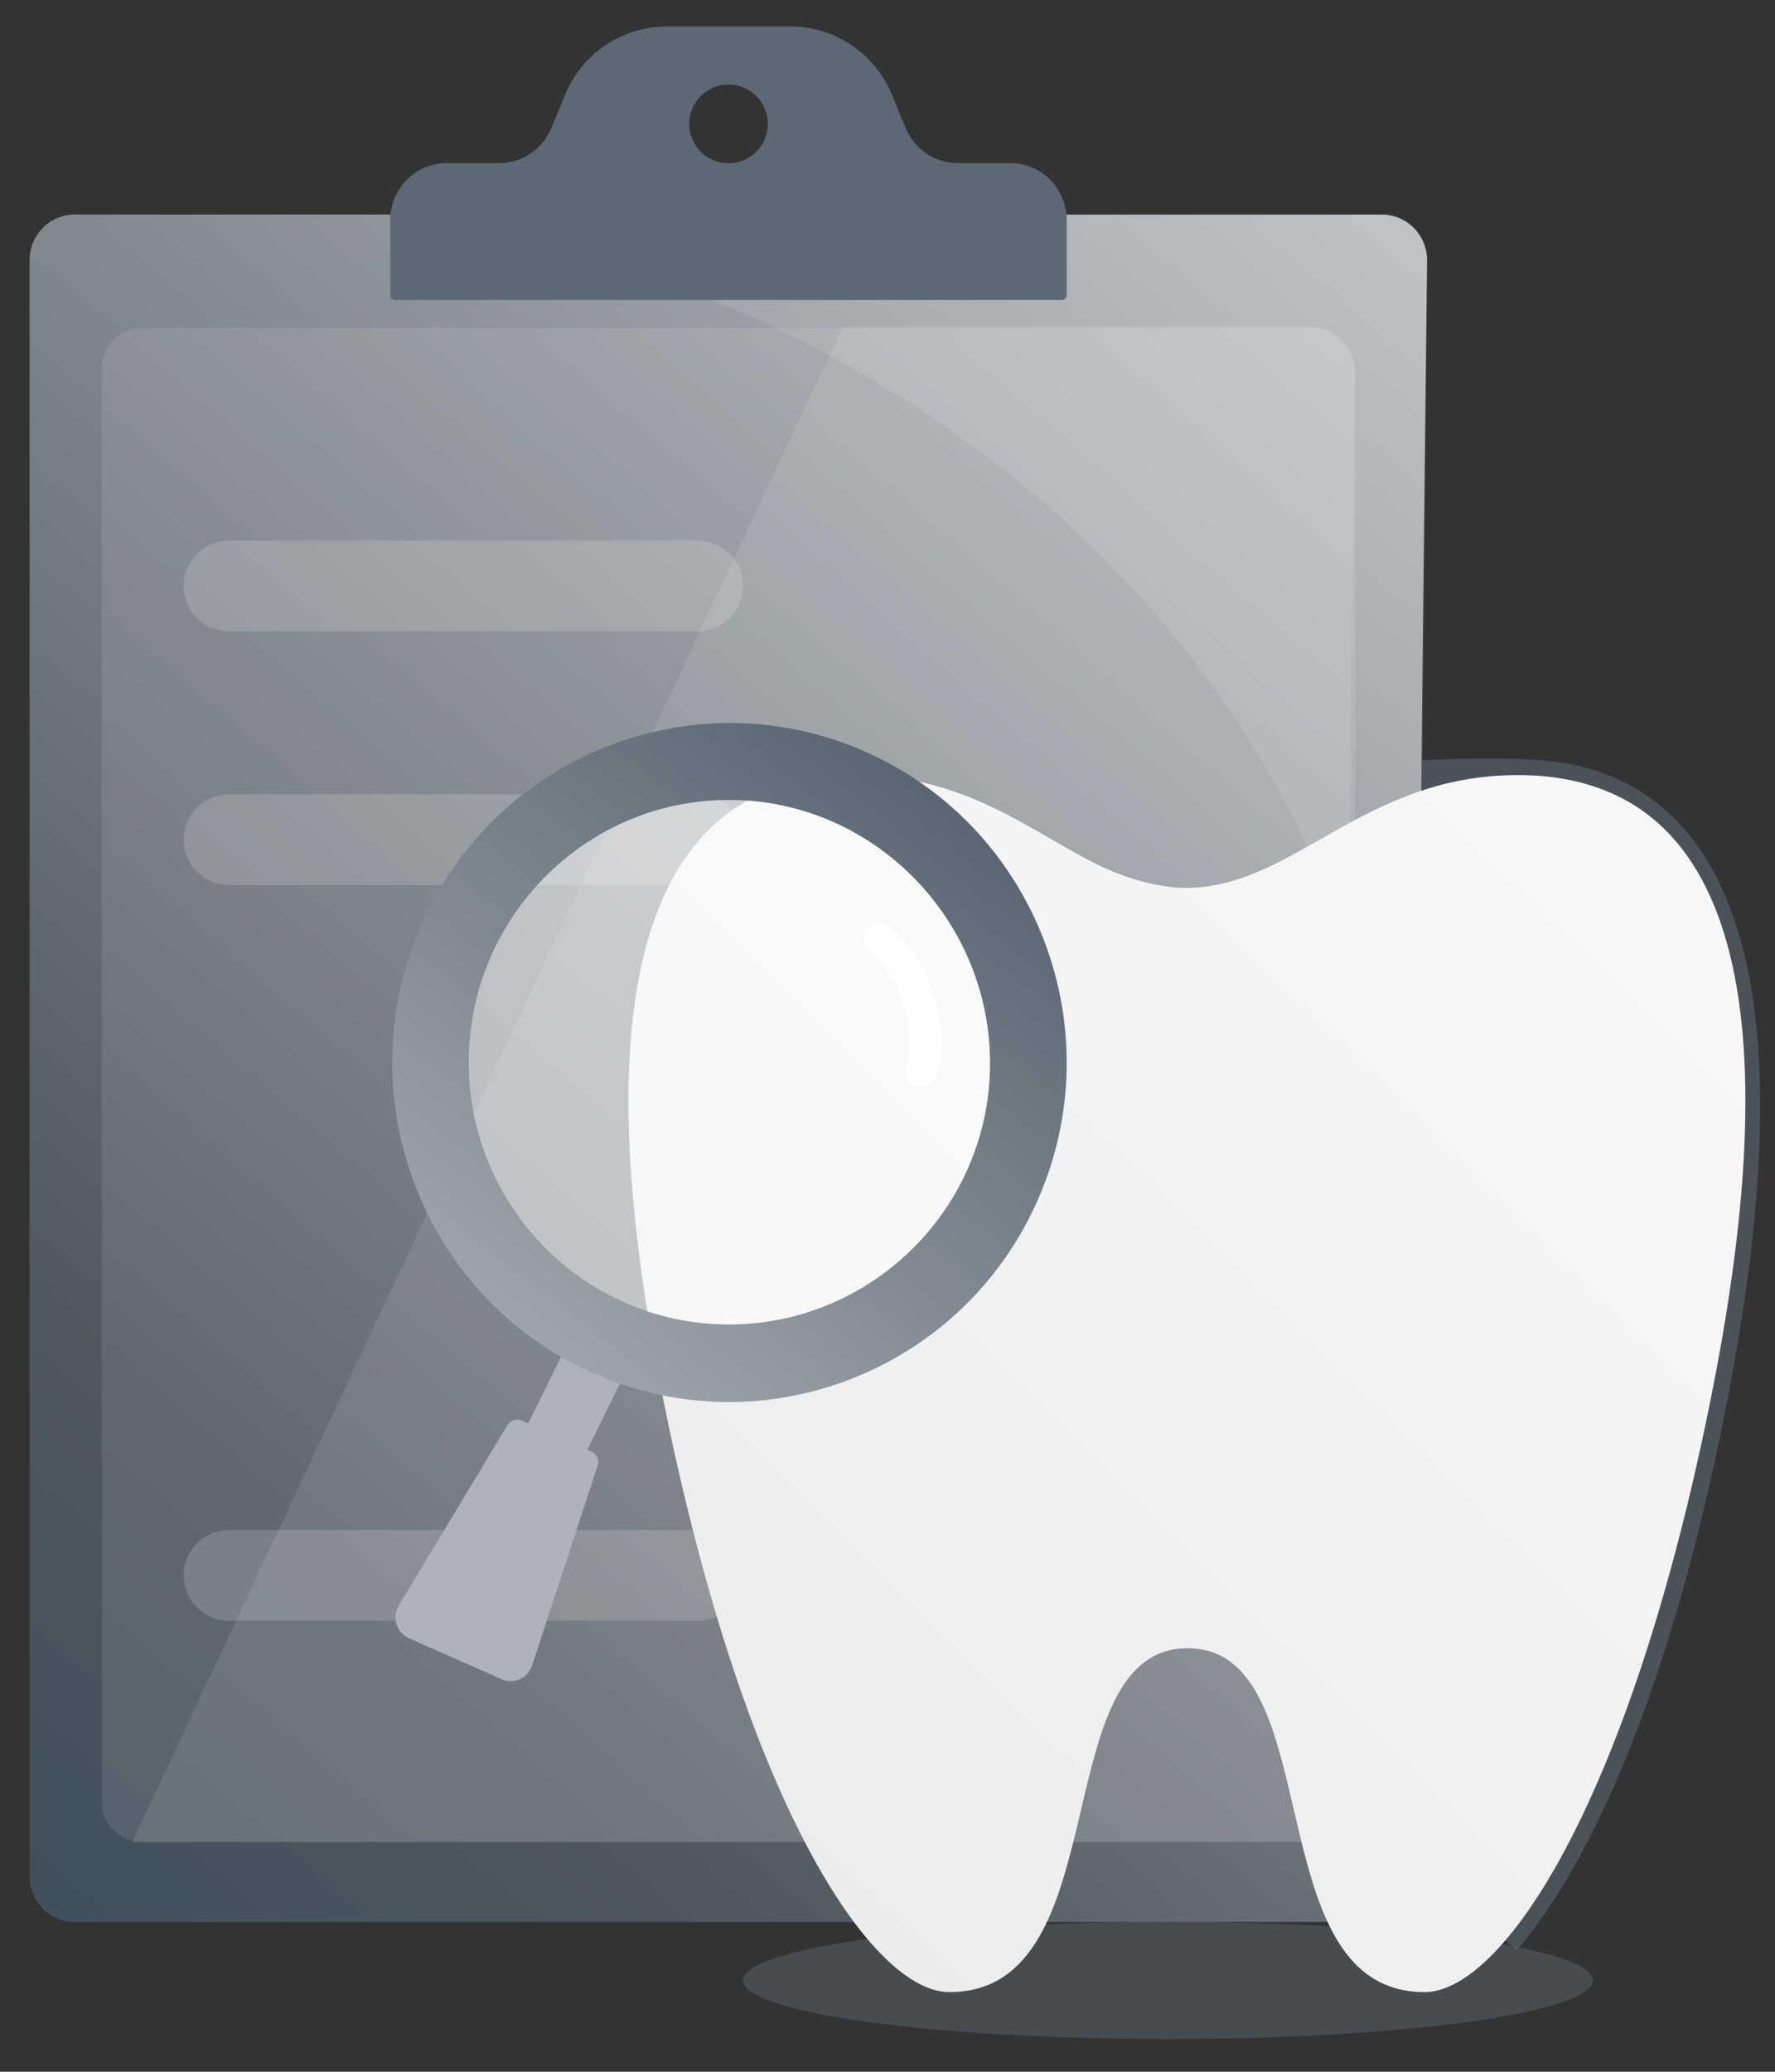
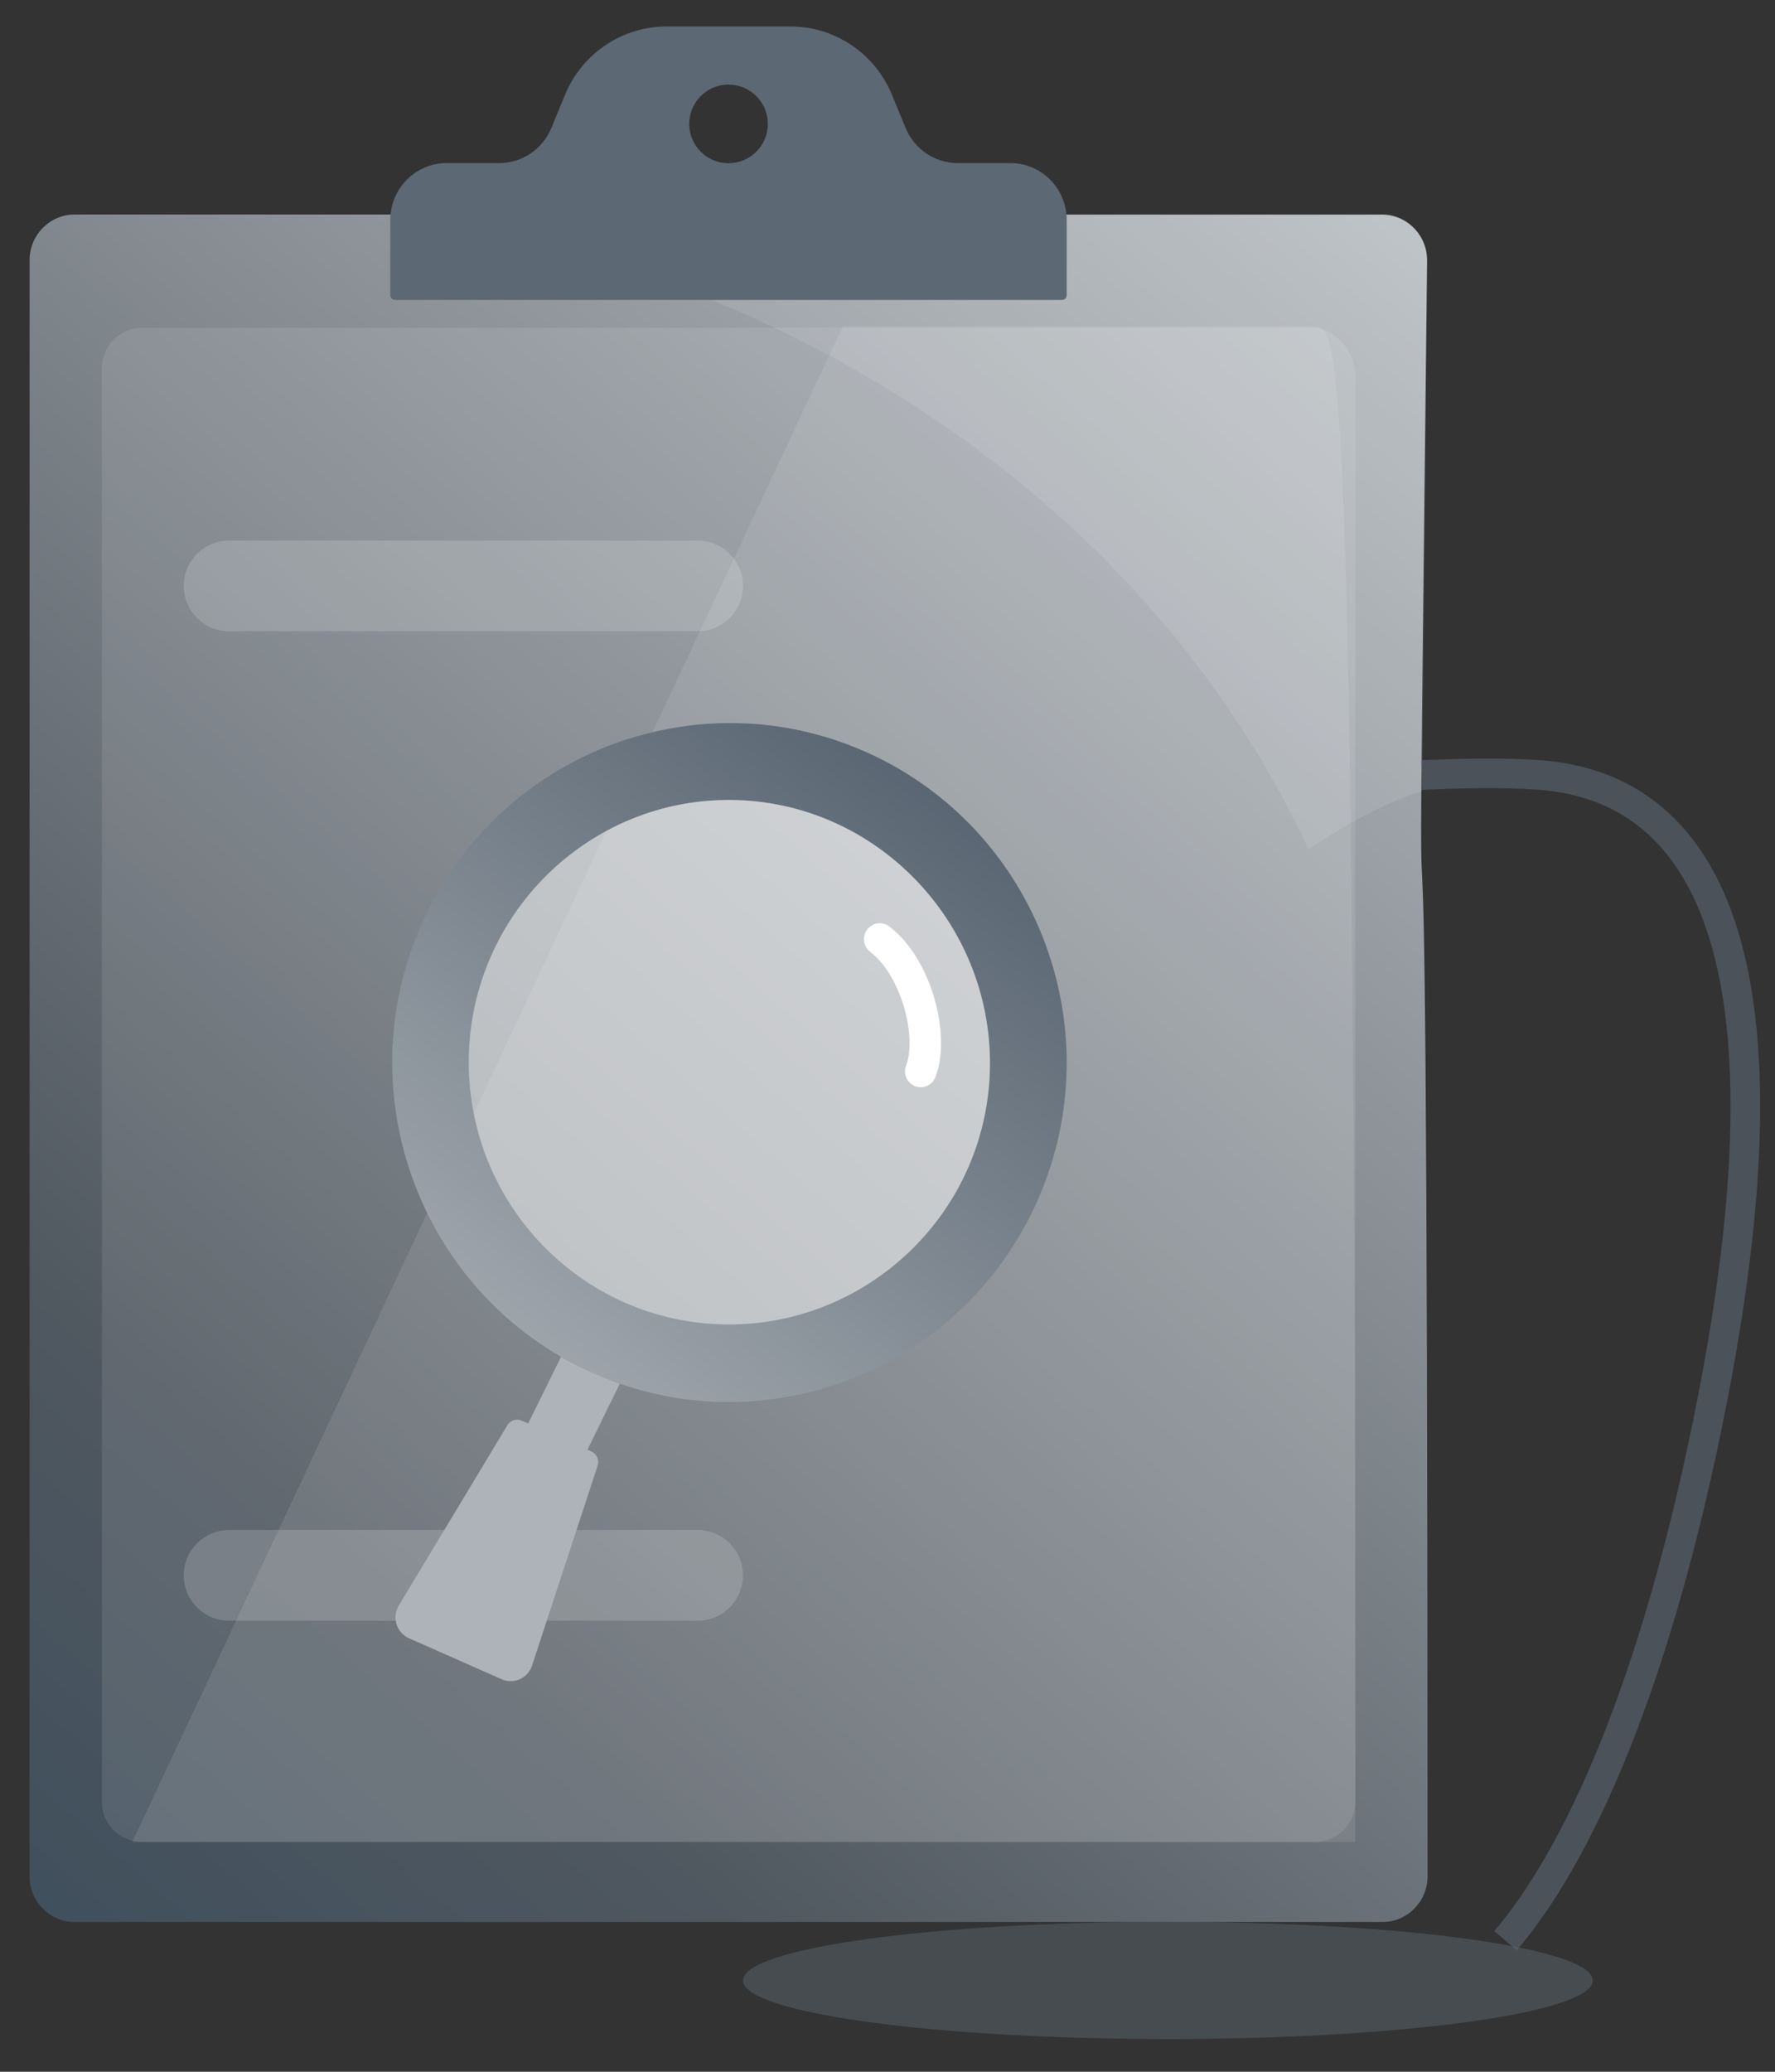
<svg xmlns="http://www.w3.org/2000/svg" width="24" height="28" viewBox="0 0 24 28" fill="none">
  <rect x="0" y="0" width="24" height="28" fill="#333333" stroke="none" />
  <path fill-rule="evenodd" clip-rule="evenodd" d="M18.685 2.899H1.01C0.673 2.899 0.4 3.175 0.4 3.515V25.36C0.4 25.7 0.673 25.976 1.01 25.976H18.692C19.029 25.976 19.302 25.7 19.302 25.36C19.302 2.188 19.112 19.841 19.295 3.522C19.299 3.192 19.045 2.92 18.722 2.9L18.685 2.899Z" fill="url(#paint0_linear_2380_46861)" />
-   <path opacity="0.1" fill-rule="evenodd" clip-rule="evenodd" d="M17.772 4.431H1.924C1.622 4.431 1.377 4.674 1.377 4.974V24.351C1.377 24.651 1.622 24.894 1.924 24.894H17.778C18.08 24.894 18.325 24.651 18.325 24.351C18.325 3.916 18.154 19.372 18.319 4.98C18.322 4.69 18.095 4.45 17.805 4.432L17.772 4.431Z" fill="white" />
+   <path opacity="0.1" fill-rule="evenodd" clip-rule="evenodd" d="M17.772 4.431H1.924C1.622 4.431 1.377 4.674 1.377 4.974V24.351C1.377 24.651 1.622 24.894 1.924 24.894H17.778C18.08 24.894 18.325 24.651 18.325 24.351C18.322 4.69 18.095 4.45 17.805 4.432L17.772 4.431Z" fill="white" />
  <path opacity="0.5" d="M15.792 27.558L15.602 27.557C12.517 27.544 10.047 27.195 10.047 26.766C10.047 26.329 12.619 25.974 15.792 25.974L15.981 25.975C19.066 25.988 21.536 26.338 21.536 26.766C21.536 27.203 18.964 27.558 15.792 27.558Z" fill="#5B666F" />
  <path opacity="0.1" d="M17.692 11.479C18.584 10.871 19.23 10.69 19.23 10.69L19.283 5.3C19.288 4.784 19.294 4.251 19.3 3.702L19.302 3.542C19.306 3.202 19.036 2.923 18.7 2.92L5.287 2.92C10.435 3.542 15.462 6.67 17.692 11.479Z" fill="white" />
  <path opacity="0.1" fill-rule="evenodd" clip-rule="evenodd" d="M11.397 4.409L1.789 24.895H18.326C18.325 4.599 18.326 18.178 18.326 5.088C18.326 4.724 18.031 4.409 17.667 4.409H11.397Z" fill="white" />
  <path fill-rule="evenodd" clip-rule="evenodd" d="M7.64 1.281C7.871 0.722 8.412 0.358 9.012 0.358H10.689C11.289 0.358 11.83 0.722 12.06 1.281L12.246 1.731C12.364 2.017 12.642 2.204 12.95 2.204H13.661C14.082 2.204 14.423 2.548 14.423 2.973V3.989C14.423 4.025 14.394 4.054 14.357 4.054H5.343C5.307 4.054 5.277 4.025 5.277 3.989V2.973C5.277 2.548 5.619 2.204 6.04 2.204H6.751C7.059 2.204 7.336 2.017 7.454 1.731L7.64 1.281ZM9.85 2.206C10.144 2.206 10.382 1.968 10.382 1.675C10.382 1.381 10.144 1.143 9.85 1.143C9.557 1.143 9.319 1.381 9.319 1.675C9.319 1.968 9.557 2.206 9.85 2.206Z" fill="#5C6873" />
  <path opacity="0.166" d="M2.484 7.919C2.484 8.257 2.759 8.532 3.097 8.532H9.433C9.772 8.532 10.046 8.257 10.046 7.919C10.046 7.58 9.772 7.306 9.433 7.306H3.097C2.759 7.306 2.484 7.58 2.484 7.919Z" fill="white" />
-   <path opacity="0.166" d="M2.484 11.348C2.484 11.687 2.759 11.961 3.097 11.961H9.433C9.772 11.961 10.046 11.687 10.046 11.348C10.046 11.01 9.772 10.735 9.433 10.735H3.097C2.759 10.735 2.484 11.01 2.484 11.348Z" fill="white" />
  <path opacity="0.166" d="M2.484 21.291C2.484 21.63 2.759 21.904 3.097 21.904H9.433C9.772 21.904 10.046 21.63 10.046 21.291C10.046 20.953 9.772 20.678 9.433 20.678H3.097C2.759 20.678 2.484 20.953 2.484 21.291Z" fill="white" />
  <path opacity="0.6" d="M19.223 10.474C19.701 10.456 20.269 10.435 20.841 10.475C22.265 10.598 24.57 11.637 23.158 18.892C22.384 22.868 21.29 25.138 20.356 26.228" stroke="#5C6873" stroke-width="0.4" />
-   <path d="M16.083 12L16.087 12C17.593 11.956 18.541 10.33 20.826 10.486C22.266 10.608 24.579 11.6 23.152 18.803C22.035 24.444 20.274 26.966 19.236 26.923C18.169 26.908 17.832 25.871 17.57 24.78L17.424 24.162C17.186 23.163 16.905 22.276 16.059 22.276C14.128 22.276 15.13 26.891 12.862 26.923C11.825 26.966 10.063 24.444 8.946 18.803C7.519 11.6 9.832 10.608 11.272 10.486C12.927 10.373 13.857 11.195 14.815 11.673C15.545 12.037 16.083 12 16.083 12Z" fill="url(#paint1_linear_2380_46861)" />
  <path d="M7.586 18.337L7.142 19.238L7.05 19.199C6.981 19.17 6.9 19.196 6.861 19.261L5.392 21.699C5.305 21.845 5.35 22.034 5.494 22.122C5.506 22.129 5.518 22.136 5.53 22.141L6.783 22.695C6.937 22.763 7.117 22.692 7.184 22.537C7.188 22.528 7.191 22.519 7.194 22.51L8.081 19.807C8.106 19.731 8.069 19.649 7.996 19.617L7.943 19.594L8.38 18.701C8.144 18.617 7.778 18.45 7.586 18.337Z" fill="#ADB3B8" />
  <path fill-rule="evenodd" clip-rule="evenodd" d="M11.719 10.168C10.967 9.831 10.172 9.717 9.407 9.796L9.315 9.807C7.778 9.997 6.373 10.971 5.698 12.496C4.674 14.808 5.71 17.524 8.007 18.553C10.304 19.581 13.005 18.537 14.028 16.226C15.052 13.914 14.016 11.197 11.719 10.168ZM9.732 17.897C11.669 17.966 13.316 16.443 13.384 14.491C13.451 12.537 11.916 10.881 9.978 10.813C9.811 10.807 9.646 10.813 9.485 10.831C7.771 11.012 6.403 12.447 6.341 14.232C6.273 16.185 7.794 17.829 9.732 17.897Z" fill="url(#paint2_linear_2380_46861)" />
  <path opacity="0.5" d="M13.383 14.492C13.315 16.444 11.668 17.967 9.731 17.898C7.793 17.83 6.272 16.186 6.34 14.233C6.402 12.448 7.77 11.013 9.484 10.831C9.646 10.814 9.81 10.808 9.977 10.814C11.915 10.882 13.45 12.538 13.383 14.492Z" fill="white" />
  <path d="M12.022 12.52C11.928 12.449 11.794 12.469 11.724 12.565C11.654 12.66 11.673 12.795 11.767 12.866C12.174 13.172 12.391 13.977 12.261 14.372L12.252 14.4C12.208 14.511 12.262 14.636 12.371 14.679C12.481 14.723 12.605 14.668 12.648 14.557C12.868 13.995 12.596 12.951 12.022 12.52Z" fill="white" />
  <defs>
    <linearGradient id="paint0_linear_2380_46861" x1="1.075" y1="25.976" x2="21.192" y2="3.008" gradientUnits="userSpaceOnUse">
      <stop stop-color="#41505D" />
      <stop offset="0.2" stop-color="#505860" />
      <stop offset="1" stop-color="#BEC3C7" />
    </linearGradient>
    <linearGradient id="paint1_linear_2380_46861" x1="24.068" y1="14.464" x2="11.877" y2="26.857" gradientUnits="userSpaceOnUse">
      <stop stop-color="#F7F7F7" />
      <stop offset="1" stop-color="#ECECEC" />
    </linearGradient>
    <linearGradient id="paint2_linear_2380_46861" x1="6.611" y1="18.982" x2="13.357" y2="10.277" gradientUnits="userSpaceOnUse">
      <stop stop-color="#A5ABB1" />
      <stop offset="1" stop-color="#54616E" />
    </linearGradient>
  </defs>
</svg>